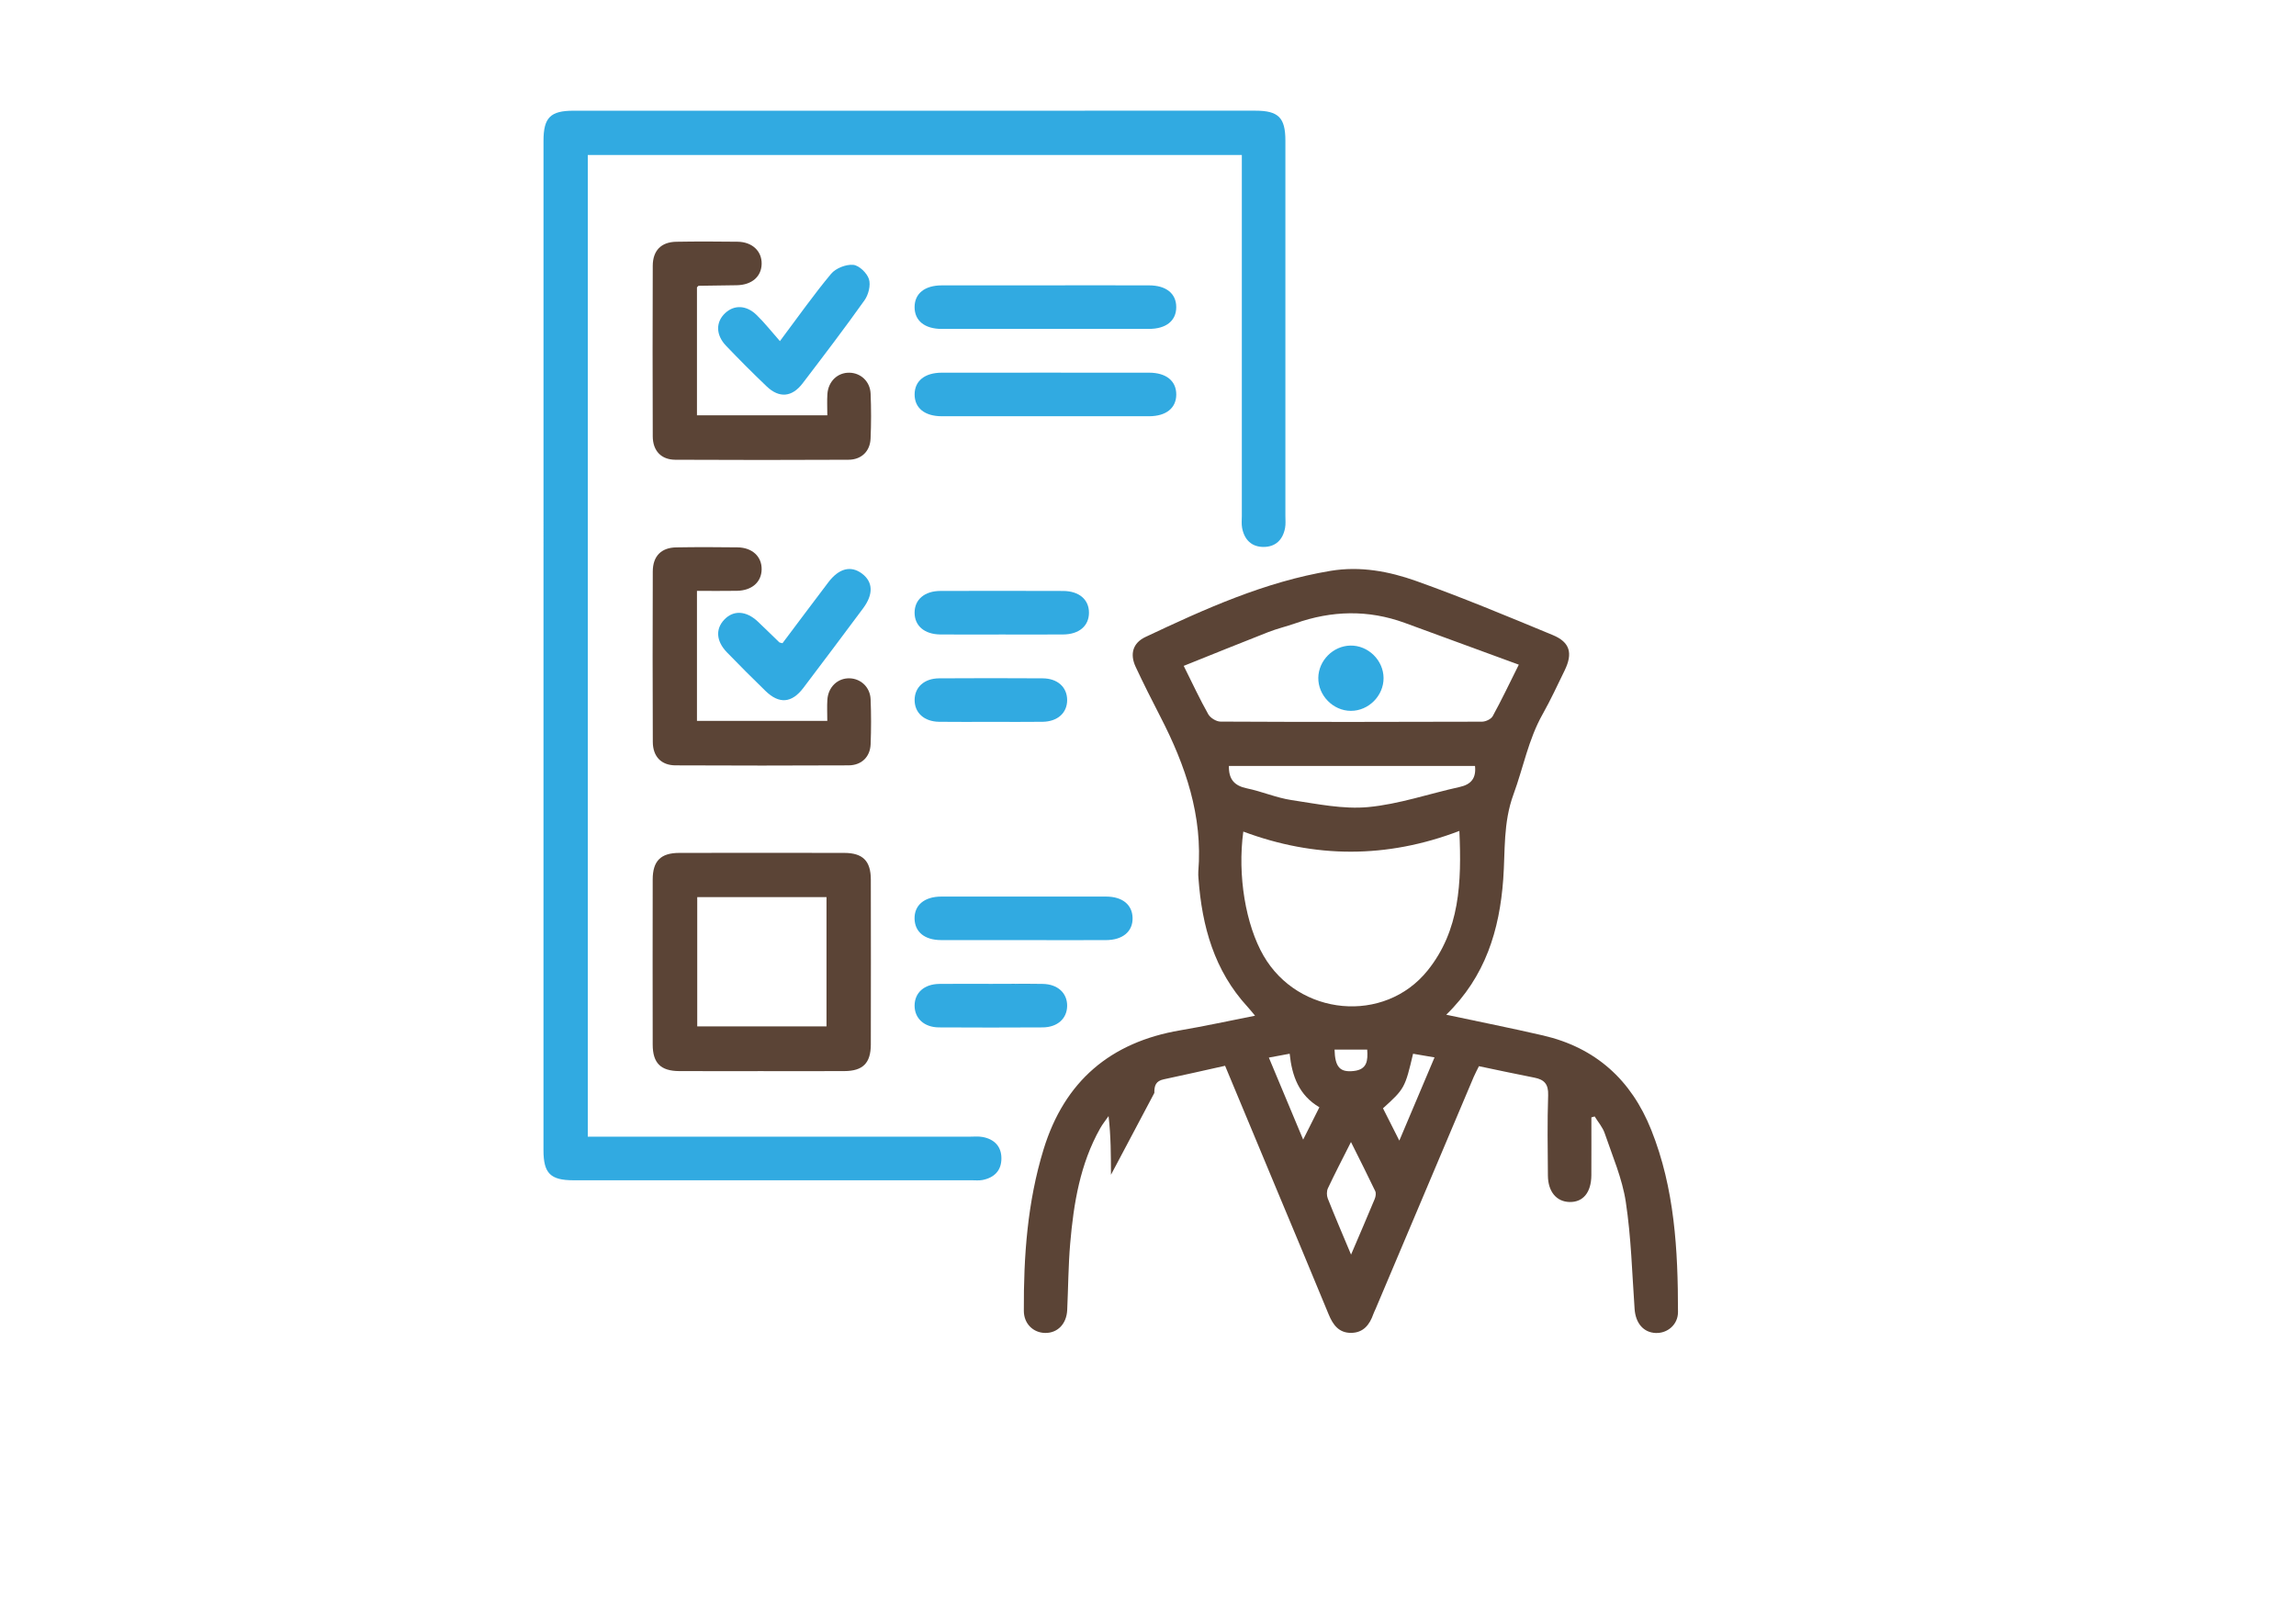
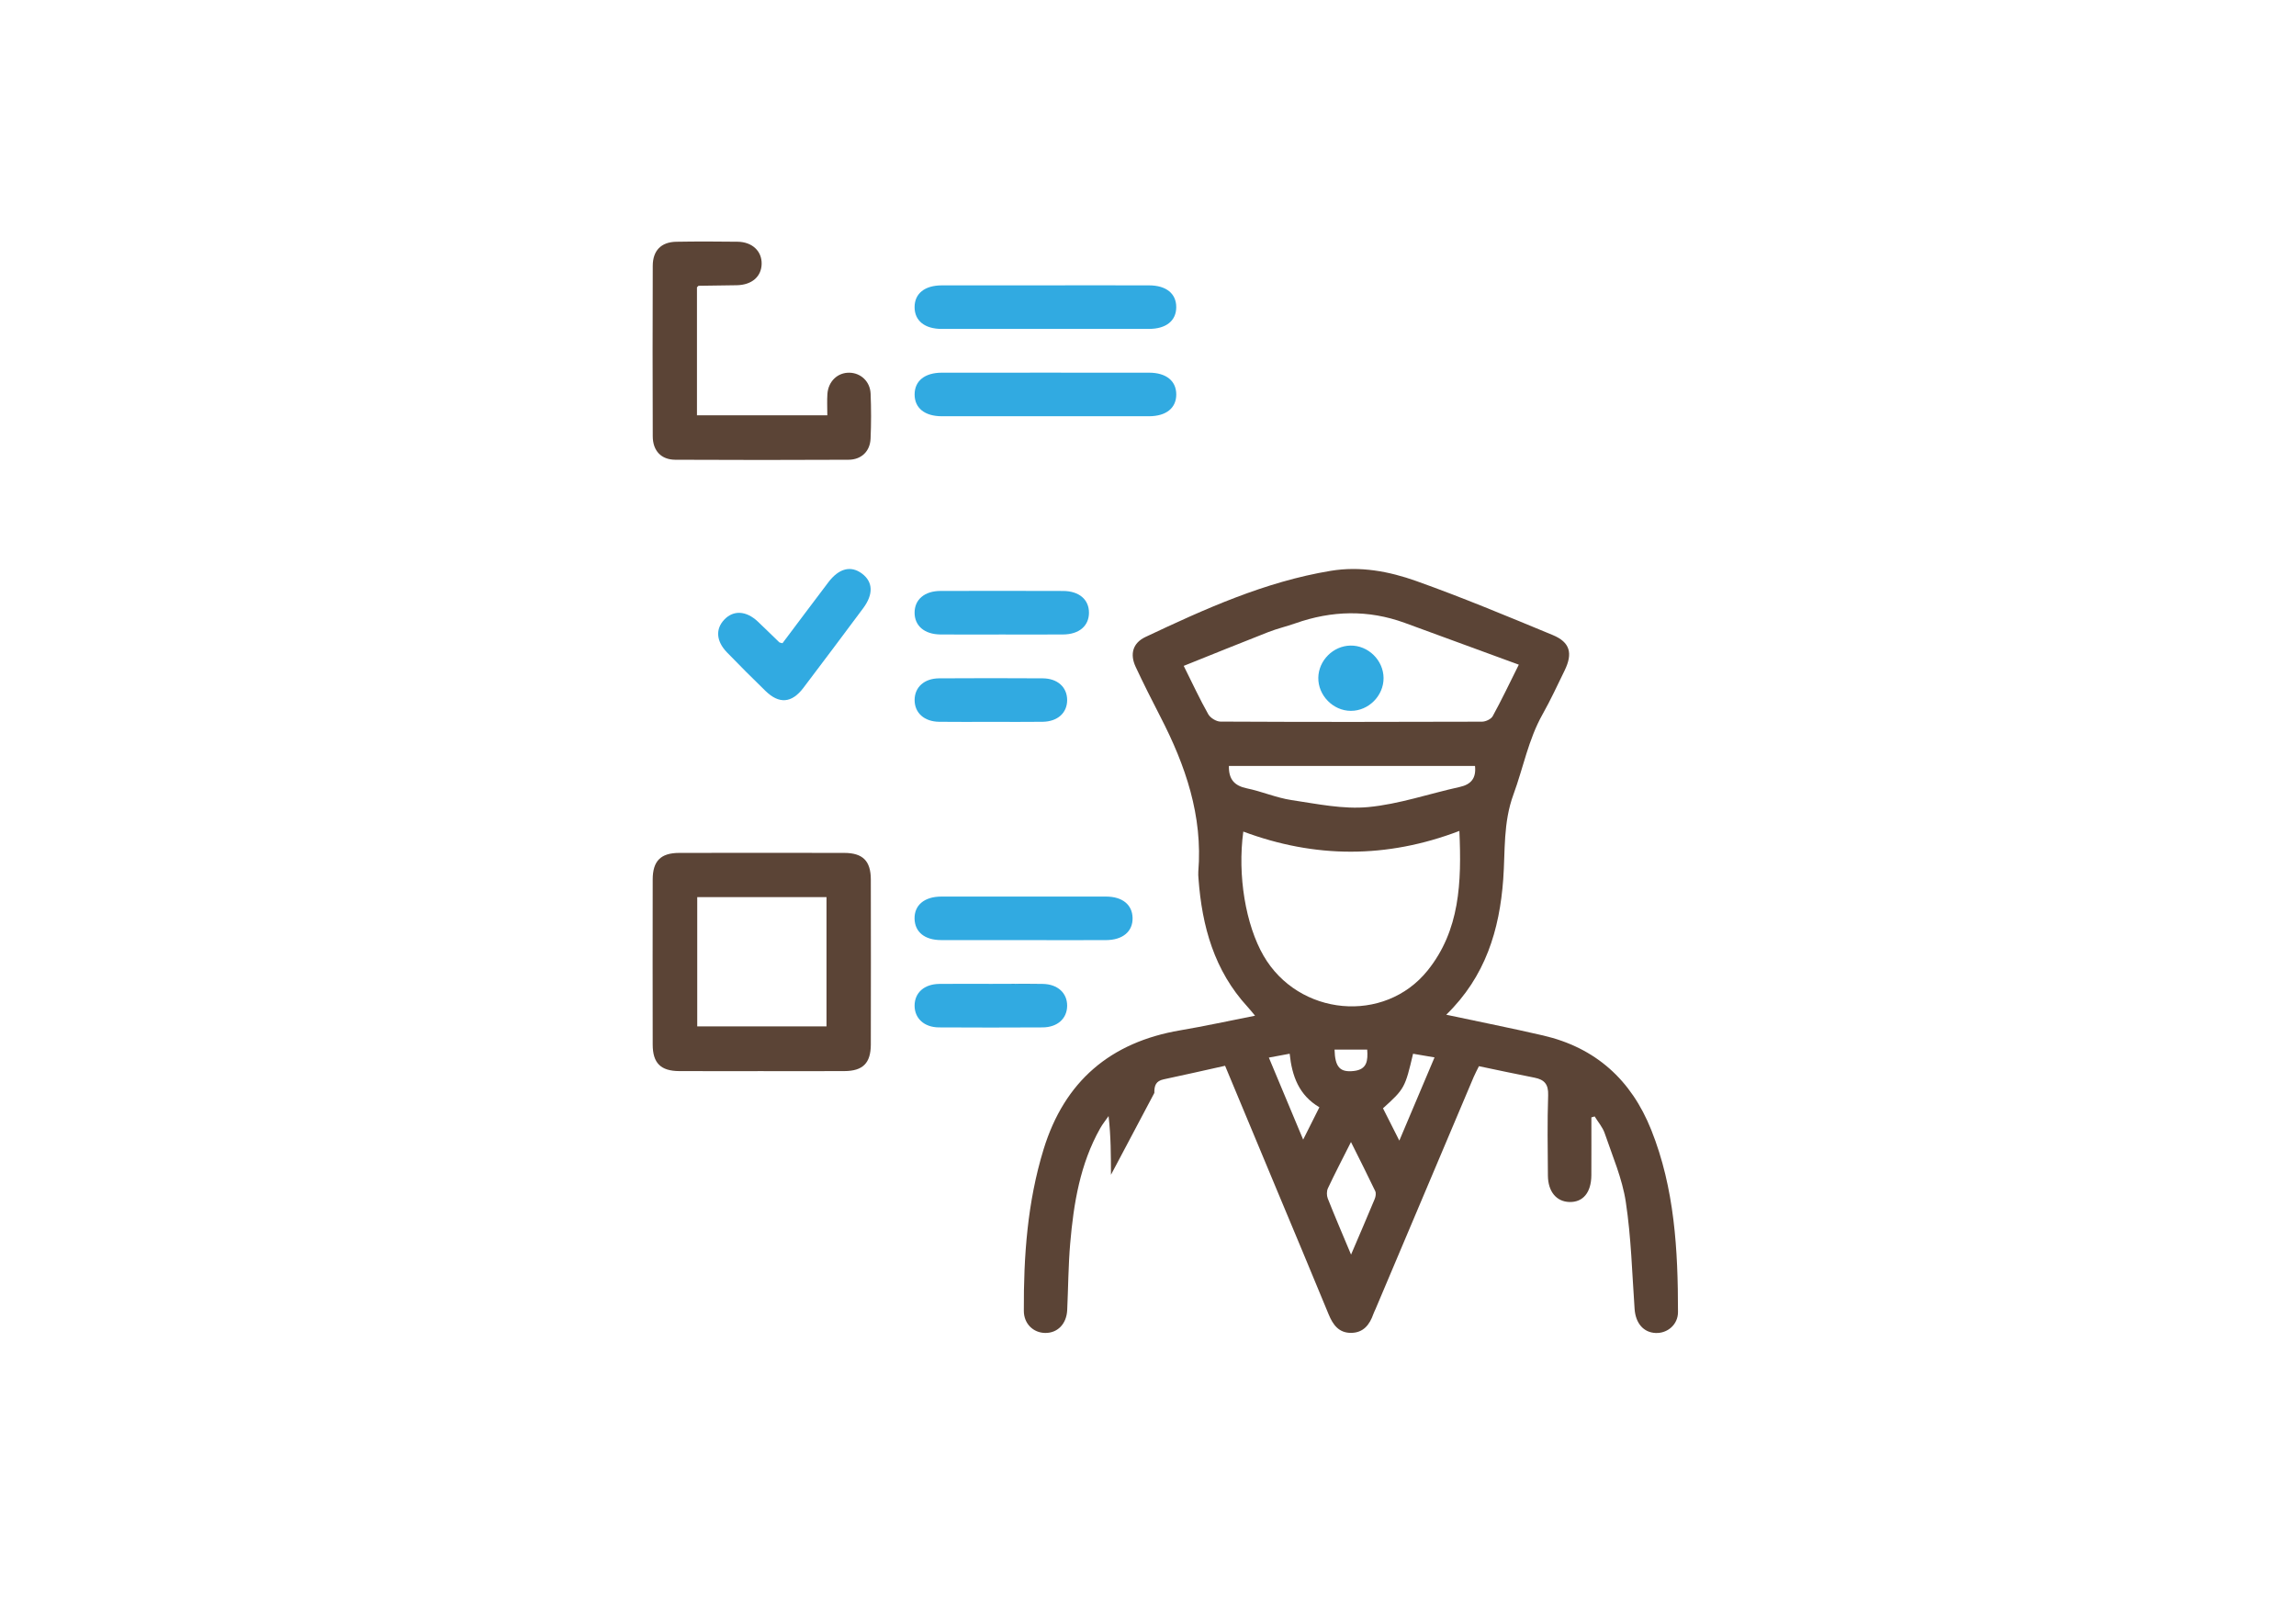
<svg xmlns="http://www.w3.org/2000/svg" version="1.1" id="Layer_1" x="0px" y="0px" viewBox="0 0 841.89 595.28" style="enable-background:new 0 0 841.89 595.28;" xml:space="preserve">
  <style type="text/css">
	.st0{fill:none;}
	.st1{fill:#5B4436;}
	.st2{fill:#31AAE1;}
</style>
  <path class="st0" d="M383.33,136.61c12.66,0,25.33-0.02,37.99,0.01C408.66,136.6,396,136.62,383.33,136.61s-25.33-0.02-37.99,0.01  C358,136.59,370.67,136.61,383.33,136.61z" />
  <path class="st0" d="M375.02,344.67c-5,0-10,0.01-15,0.01C365.03,344.68,370.02,344.67,375.02,344.67c10.16,0,20.33,0.03,30.49-0.01  C395.35,344.7,385.19,344.67,375.02,344.67z" />
  <path class="st1" d="M423.27,400.69c-0.04-2.73,0.57-4.38,3.43-4.99c7.43-1.57,14.83-3.26,22.51-4.97  c6.52,15.63,12.84,30.81,19.18,46c6.28,15.05,12.6,30.07,18.8,45.15c1.58,3.84,3.75,6.81,8.25,6.77c4.5-0.04,6.78-3.01,8.14-6.91  c0.22-0.63,0.54-1.22,0.8-1.83c11.99-28.35,23.97-56.69,35.97-85.04c0.56-1.32,1.26-2.59,1.94-3.99c7.01,1.46,13.65,2.9,20.33,4.2  c3.63,0.71,5.18,2.37,5.05,6.41c-0.33,9.83-0.17,19.67-0.09,29.5c0.05,5.89,3.14,9.55,7.89,9.68c5,0.13,8-3.48,8.04-9.82  c0.04-7.07,0.01-14.13,0.01-21.2c0.4-0.12,0.8-0.24,1.2-0.35c1.26,2.05,2.94,3.96,3.69,6.18c2.83,8.31,6.43,16.57,7.73,25.15  c1.97,12.96,2.31,26.17,3.23,39.28c0.37,5.17,3.23,8.6,7.72,8.78c4.32,0.18,8.19-3.05,8.19-7.68c0-22.73-1.23-45.32-9.81-66.78  c-7.3-18.29-20.36-30.15-39.68-34.62c-11.47-2.65-23.02-4.94-35.49-7.6c14.4-13.99,19.54-31.09,20.9-49.65  c0.76-10.43-0.07-20.73,3.77-31.16c3.58-9.74,5.46-20.12,10.67-29.36c2.94-5.21,5.45-10.67,8.08-16.05  c3.06-6.29,1.98-10.35-4.35-12.97c-16.58-6.86-33.16-13.79-50.06-19.81c-10-3.56-20.54-5.54-31.42-3.73  c-24.1,4-46.06,13.95-67.89,24.25c-4.61,2.18-5.78,6.25-3.58,10.95c2.89,6.18,5.96,12.27,9.09,18.33  c9.19,17.82,15.57,36.3,13.88,56.77c-0.07,0.83,0.01,1.67,0.07,2.5c1.28,17.5,5.77,33.77,18.03,47.08c0.85,0.92,1.62,1.92,2.71,3.21  c-9.51,1.87-18.44,3.84-27.44,5.36c-25.61,4.35-42.43,18.69-50.09,43.6c-5.94,19.32-7.35,39.21-7.25,59.27  c0.02,4.75,3.49,8.02,7.83,8.08c4.53,0.06,7.83-3.31,8.07-8.39c0.38-8.15,0.4-16.34,1.1-24.46c1.26-14.65,3.62-29.09,10.99-42.17  c0.89-1.58,2.05-3,3.08-4.49c0.87,7.53,0.85,14.52,0.88,21.52 M443.03,261.83c-3.09-5.48-5.75-11.21-8.99-17.71  c10.51-4.21,20.74-8.37,31.02-12.39c3.24-1.27,6.66-2.06,9.95-3.22c13.34-4.7,26.68-5.03,40.04-0.17  c13.71,4.99,27.4,10.04,41.86,15.34c-3.54,7.1-6.38,13.08-9.57,18.88c-0.6,1.09-2.58,2.02-3.93,2.02  c-31.97,0.11-63.93,0.13-95.9-0.03C445.97,264.54,443.79,263.19,443.03,261.83z M450.61,280.8c30.22,0,60.19,0,90.24,0  c0.47,4.44-1.35,6.78-5.63,7.72c-11.19,2.46-22.23,6.31-33.54,7.37c-9.22,0.86-18.79-1.18-28.11-2.57  c-5.55-0.83-10.86-3.16-16.38-4.3C452.73,288.08,450.5,285.84,450.61,280.8z M455.89,304.87c26.17,9.76,52.46,9.98,79.23-0.24  c0.85,18.92,0.18,36.45-11.64,51.16c-15.86,19.73-47.36,16.74-60.17-5.41C456.77,339.06,453.7,320.97,455.89,304.87z M496.42,392.64  c-5.06,0.57-6.91-1.37-7.07-7.85c4.06,0,7.81,0,11.97,0C501.6,388.74,501.37,392.08,496.42,392.64z M477.84,417.8  c-4.35-10.41-8.37-20-12.58-30.07c2.61-0.49,4.82-0.9,7.63-1.42c0.85,8.23,3.42,15.24,10.9,19.63  C481.84,409.83,480.09,413.33,477.84,417.8z M504.07,439.57c-2.65,6.39-5.4,12.74-8.67,20.39c-3.25-7.76-5.99-14.13-8.54-20.58  c-0.43-1.09-0.43-2.71,0.06-3.75c2.52-5.36,5.26-10.61,8.45-16.95c3.29,6.6,6.17,12.27,8.9,18.01  C504.63,437.46,504.43,438.72,504.07,439.57z M513.1,418.17c-2.25-4.45-4.08-8.09-5.99-11.85c7.9-7.14,8.09-7.5,11.03-20  c2.42,0.41,4.87,0.83,7.87,1.34C521.61,398.06,517.51,407.75,513.1,418.17z" />
-   <path class="st2" d="M360.31,416.84c-1.61-0.3-3.32-0.11-4.99-0.11c-44.67,0-89.34,0-134.01-0.01c-1.92,0-3.84,0-5.78,0  c0-120.38,0-240.01,0-359.9c79.85,0,159.46,0,239.82,0c0,2.31,0,4.28,0,6.25c0,42.01,0,84.02,0,126.03c0,1.5-0.17,3.04,0.11,4.49  c0.83,4.28,3.44,6.93,7.87,6.93c4.42-0.01,7.05-2.64,7.87-6.93c0.28-1.45,0.12-2.99,0.12-4.49c0-45.84,0-91.69,0-137.53  c0-8.45-2.54-10.99-11.01-10.99c-83.34,0-166.68,0-250.02,0.01c-8.48,0-10.99,2.52-11,11c-0.01,123.36-0.01,246.73-0.01,370.09  c0,8.48,2.53,11.02,10.98,11.03c48.67,0,97.34,0,146.01,0c1.33,0,2.7,0.15,3.99-0.1c4.29-0.83,6.93-3.46,6.93-7.87  C367.23,420.32,364.61,417.64,360.31,416.84z" />
  <path class="st1" d="M309.55,312.69c-20.16-0.04-40.33-0.04-60.49,0c-6.79,0.01-9.72,2.95-9.73,9.75c-0.03,20.17-0.04,40.34,0,60.51  c0.01,6.81,2.94,9.7,9.75,9.73c10,0.04,20,0.01,30,0.01c10.17,0,20.33,0.04,30.5-0.01c6.82-0.03,9.71-2.91,9.73-9.75  c0.04-20.17,0.04-40.34,0-60.51C319.29,315.63,316.37,312.7,309.55,312.69z M303.06,376.3c-15.63,0-31.33,0-47.4,0  c0-15.59,0-31.29,0-47.4c15.96,0,31.54,0,47.4,0C303.06,344.71,303.06,360.3,303.06,376.3z" />
  <path d="M279.07,392.69c-10,0-20,0.03-30-0.01C259.07,392.72,269.07,392.69,279.07,392.69c10.17,0,20.33,0.04,30.5-0.01  C299.4,392.73,289.24,392.69,279.07,392.69z" />
  <path class="st1" d="M319.23,144.3c-0.19-4.43-3.58-7.56-7.72-7.66c-4.33-0.11-7.79,3.12-8.12,7.8c-0.17,2.47-0.03,4.97-0.03,7.81  c-16.36,0-32.07,0-47.8,0c0-15.97,0-31.57,0-46.92c0.38-0.35,0.5-0.56,0.62-0.56c4.66-0.08,9.32-0.1,13.98-0.2  c5.53-0.11,9.03-3.15,9.12-7.83c0.09-4.68-3.45-8.05-8.83-8.12c-7.5-0.1-15-0.12-22.49,0.01c-5.51,0.1-8.59,3.21-8.61,8.82  c-0.07,20.83-0.08,41.66,0,62.49c0.02,5.33,3.09,8.59,8.29,8.61c21.16,0.11,42.32,0.1,63.47,0c4.76-0.02,7.93-3.11,8.11-7.76  C319.46,155.31,319.46,149.79,319.23,144.3z" />
-   <path class="st1" d="M319.23,256.34c-0.19-4.42-3.61-7.56-7.73-7.66c-4.32-0.1-7.79,3.14-8.12,7.81c-0.17,2.47-0.03,4.97-0.03,7.8  c-16.36,0-32.07,0-47.79,0c0-15.98,0-31.57,0-47.67c5.03,0,9.82,0.06,14.61-0.02c5.52-0.09,9.02-3.16,9.11-7.84  c0.08-4.7-3.42-8.02-8.84-8.09c-7.5-0.1-14.99-0.12-22.49,0.01c-5.5,0.09-8.57,3.22-8.59,8.83c-0.07,20.83-0.08,41.66,0.01,62.48  c0.02,5.35,3.08,8.57,8.3,8.6c21.16,0.1,42.31,0.1,63.47,0c4.77-0.02,7.92-3.1,8.1-7.76C319.45,267.34,319.46,261.83,319.23,256.34z  " />
  <path class="st2" d="M421.32,120.58c6.3-0.01,9.98-3,9.98-7.98c0.01-4.97-3.68-7.97-9.97-7.98c-6.25-0.02-12.5-0.02-18.75-0.02  c-6.25,0-12.5,0.01-18.75,0.01c-12.83,0-25.66-0.02-38.49,0.01c-6.29,0.01-9.98,3-9.98,7.98c0,4.98,3.69,7.98,9.97,7.99  C370.66,120.6,395.99,120.6,421.32,120.58z" />
  <path d="M383.84,104.61c6.25,0,12.5-0.01,18.75-0.01C396.34,104.6,390.09,104.61,383.84,104.61c-12.83,0-25.66-0.02-38.49,0.01  C358.18,104.59,371.01,104.61,383.84,104.61z" />
  <path class="st2" d="M431.31,144.61c-0.01-4.98-3.7-7.97-9.98-7.98c-12.66-0.02-25.33-0.01-37.99-0.01s-25.33-0.02-37.99,0.01  c-6.27,0.01-9.98,3.02-9.98,7.99c0,4.97,3.7,7.98,9.99,7.98c25.33,0.02,50.66,0.02,75.99,0  C427.63,152.58,431.31,149.59,431.31,144.61z" />
  <path class="st2" d="M405.51,344.66c6.19-0.02,9.91-3.18,9.78-8.17c-0.12-4.81-3.73-7.78-9.67-7.79c-20.16-0.03-40.32-0.03-60.48,0  c-6.21,0.01-9.92,3.17-9.79,8.17c0.13,4.82,3.71,7.76,9.67,7.78c5,0.02,10,0.02,15,0.02c5,0,10-0.01,15-0.01  C385.19,344.67,395.35,344.7,405.51,344.66z" />
-   <path class="st2" d="M265.86,114.83c-3.46,3.27-3.43,7.98,0.39,11.96c4.84,5.05,9.79,10.02,14.85,14.85c4.62,4.41,9.3,4.01,13.2-1.1  c7.68-10.07,15.37-20.14,22.7-30.46c1.45-2.04,2.33-5.52,1.62-7.75c-0.71-2.23-3.61-5.04-5.76-5.23c-2.64-0.24-6.39,1.23-8.1,3.27  c-6.29,7.52-11.94,15.57-18.78,24.69c-3.21-3.64-5.68-6.79-8.53-9.56C273.67,111.8,269.17,111.7,265.86,114.83z" />
  <path class="st2" d="M265.54,227.2c-3.24,3.45-2.93,7.89,1.02,11.97c4.64,4.78,9.35,9.51,14.14,14.15c5,4.86,9.61,4.49,13.87-1.12  c7.36-9.69,14.64-19.43,21.91-29.18c3.84-5.15,3.66-9.68-0.4-12.73c-4.07-3.05-8.44-1.96-12.33,3.16  c-5.63,7.42-11.21,14.89-16.83,22.36c-0.84-0.22-1.05-0.21-1.15-0.31c-2.64-2.54-5.24-5.12-7.9-7.63  C273.6,223.85,268.9,223.62,265.54,227.2z" />
  <path class="st2" d="M399.3,224.63c0-4.83-3.61-7.95-9.48-7.97c-14.99-0.05-29.99-0.05-44.98-0.01c-5.84,0.02-9.48,3.16-9.48,7.98  c0,4.82,3.63,7.93,9.48,7.98c7.5,0.06,14.99,0.01,22.49,0.01c7.5,0,14.99,0.04,22.49-0.01C395.68,232.57,399.29,229.47,399.3,224.63  z" />
  <path class="st2" d="M382.33,248.69c-12.66-0.08-25.32-0.08-37.98,0c-5.47,0.03-8.98,3.27-8.98,7.96c0,4.69,3.5,7.89,8.97,7.97  c6.33,0.09,12.66,0.02,18.99,0.02s12.66,0.07,18.99-0.02c5.48-0.08,8.98-3.26,8.98-7.96C391.3,251.95,387.8,248.72,382.33,248.69z" />
  <path class="st2" d="M344.29,376.66c12.66,0.08,25.32,0.07,37.99,0c5.48-0.03,8.99-3.24,9.02-7.93c0.03-4.68-3.49-7.93-8.94-8.01  c-6.33-0.09-12.66-0.02-18.99-0.02c-6.33,0-12.66-0.06-18.99,0.02c-5.49,0.07-8.99,3.23-9.02,7.92  C335.34,373.34,338.86,376.63,344.29,376.66z" />
  <path d="M363.37,360.7c6.33,0,12.66-0.08,18.99,0.02C376.03,360.63,369.7,360.7,363.37,360.7c-6.33,0-12.66-0.06-18.99,0.02  C350.71,360.64,357.04,360.7,363.37,360.7z" />
  <path class="st2" d="M507.32,248.56c-0.05-6.52-5.65-12-12.16-11.88c-6.33,0.11-11.67,5.47-11.77,11.79  c-0.09,6.49,5.43,12.12,11.92,12.14C501.82,260.64,507.37,255.07,507.32,248.56z" />
</svg>